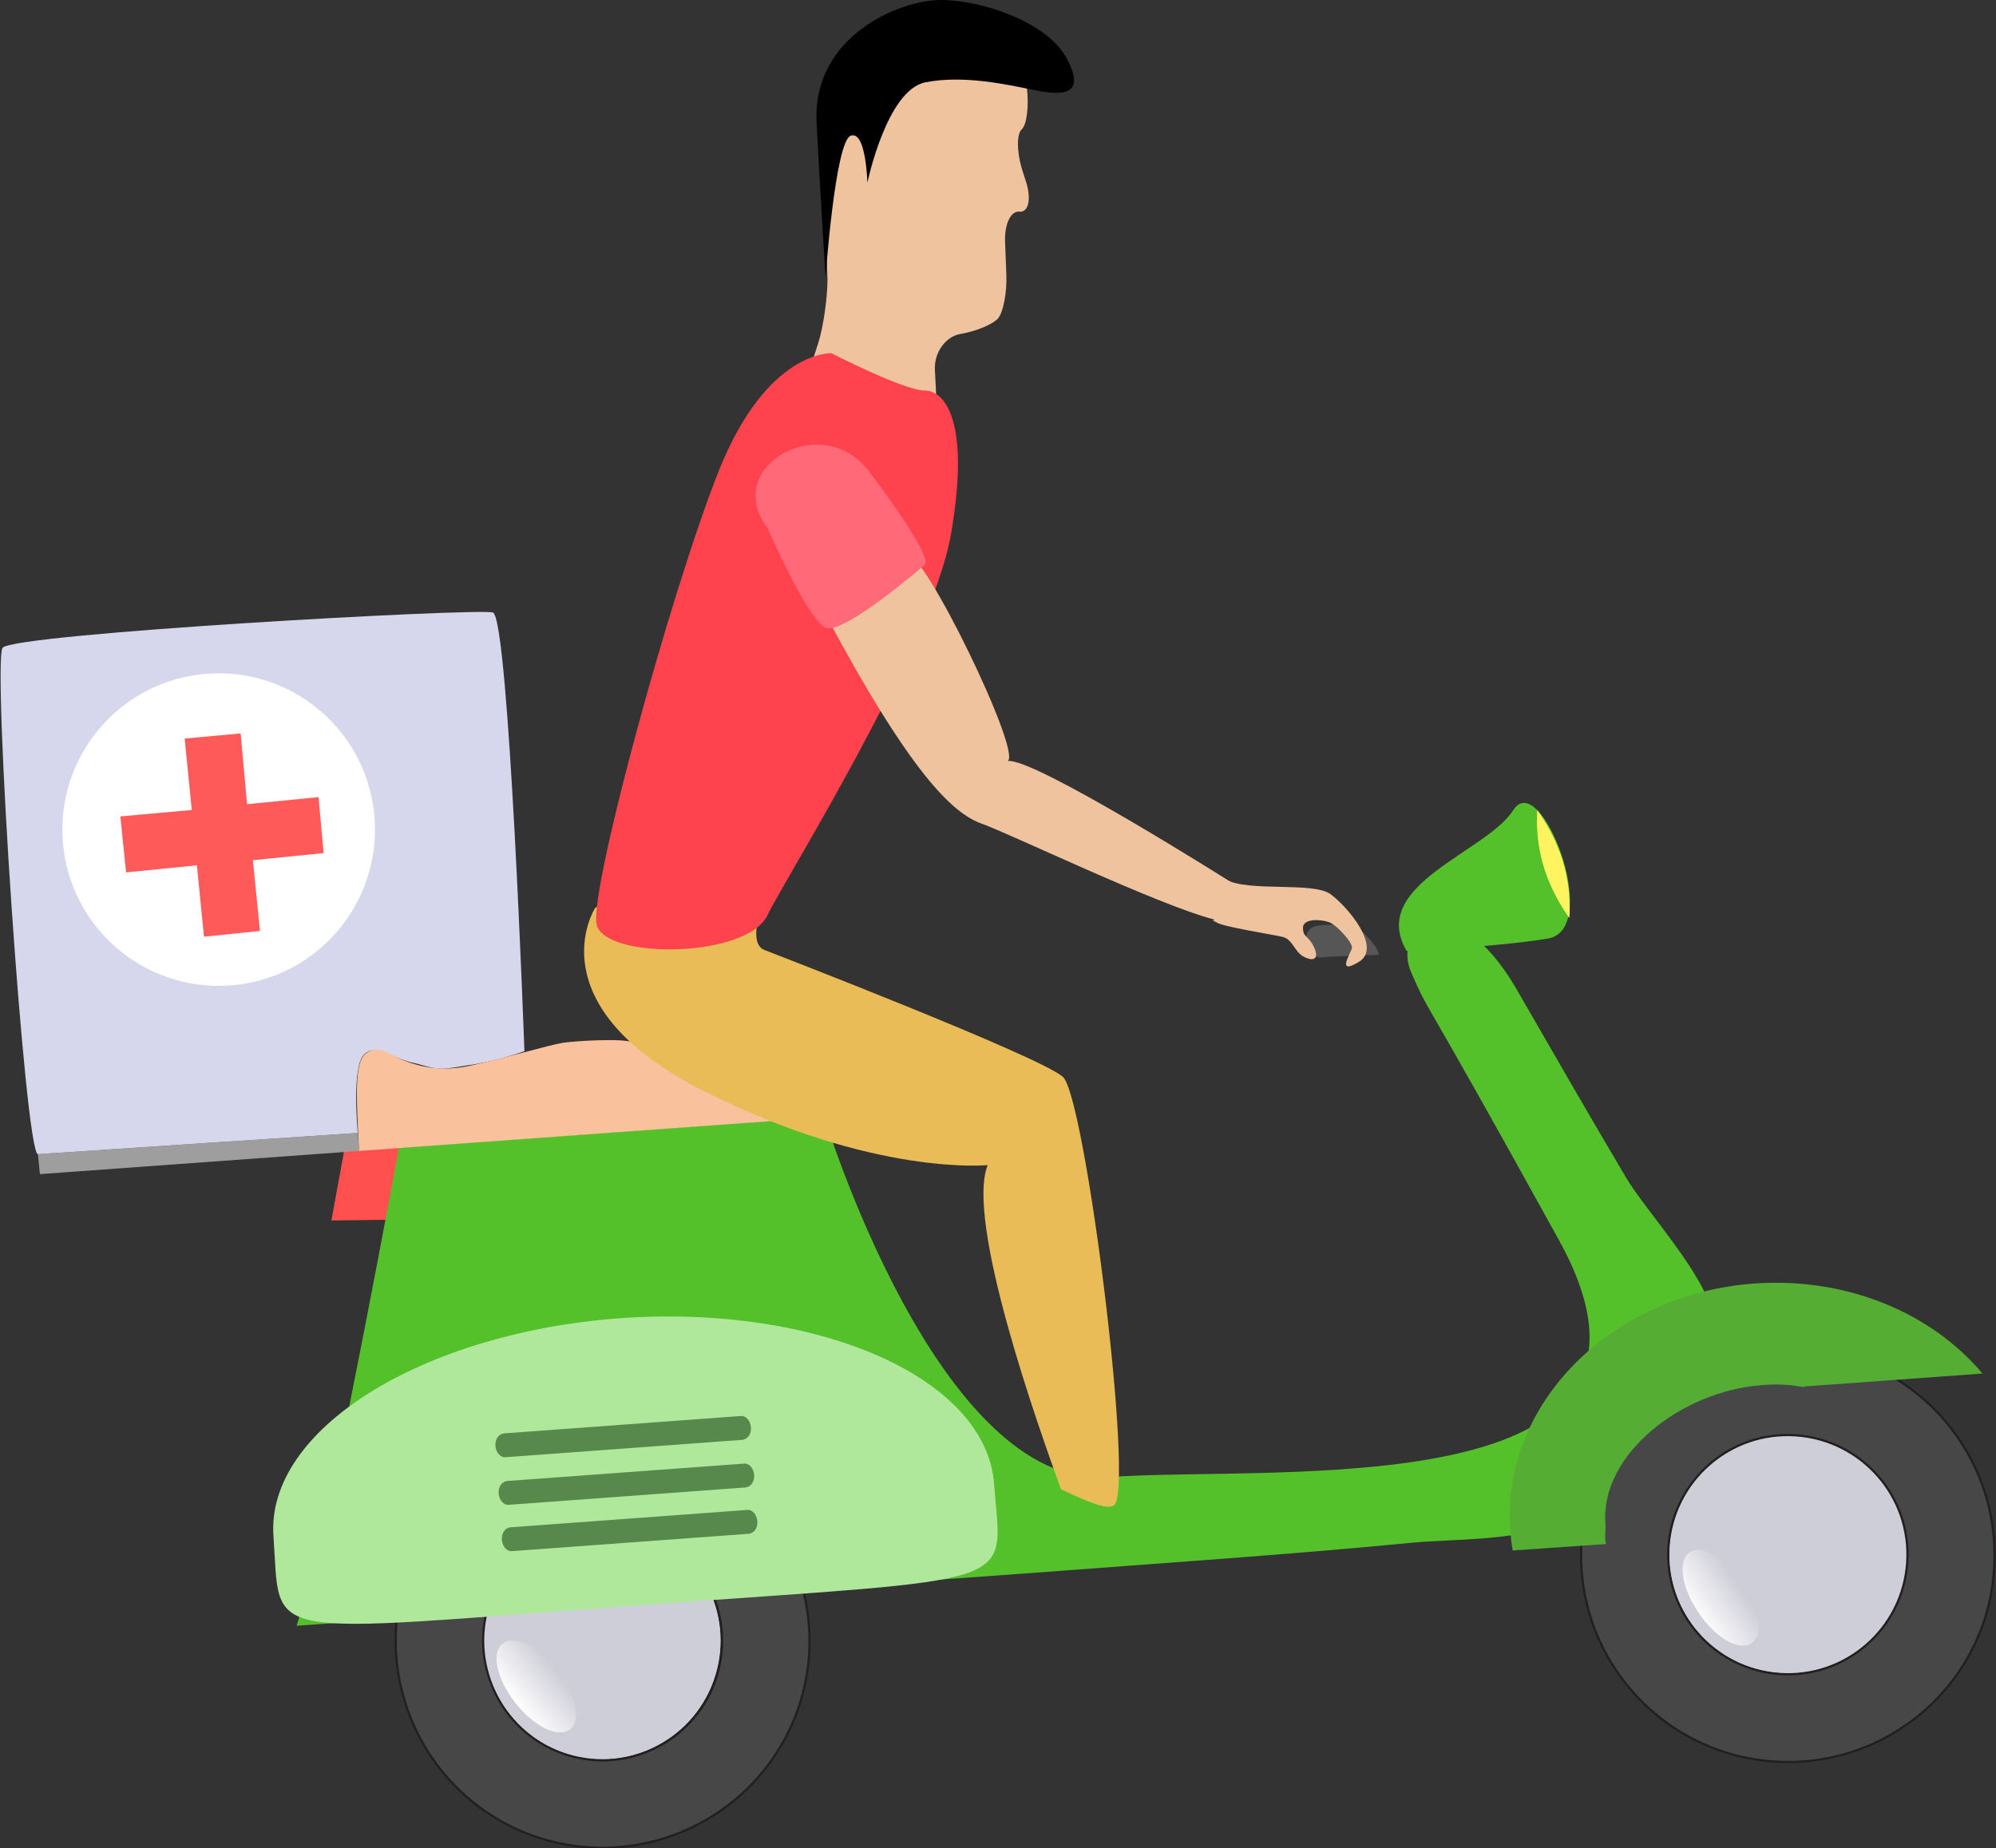
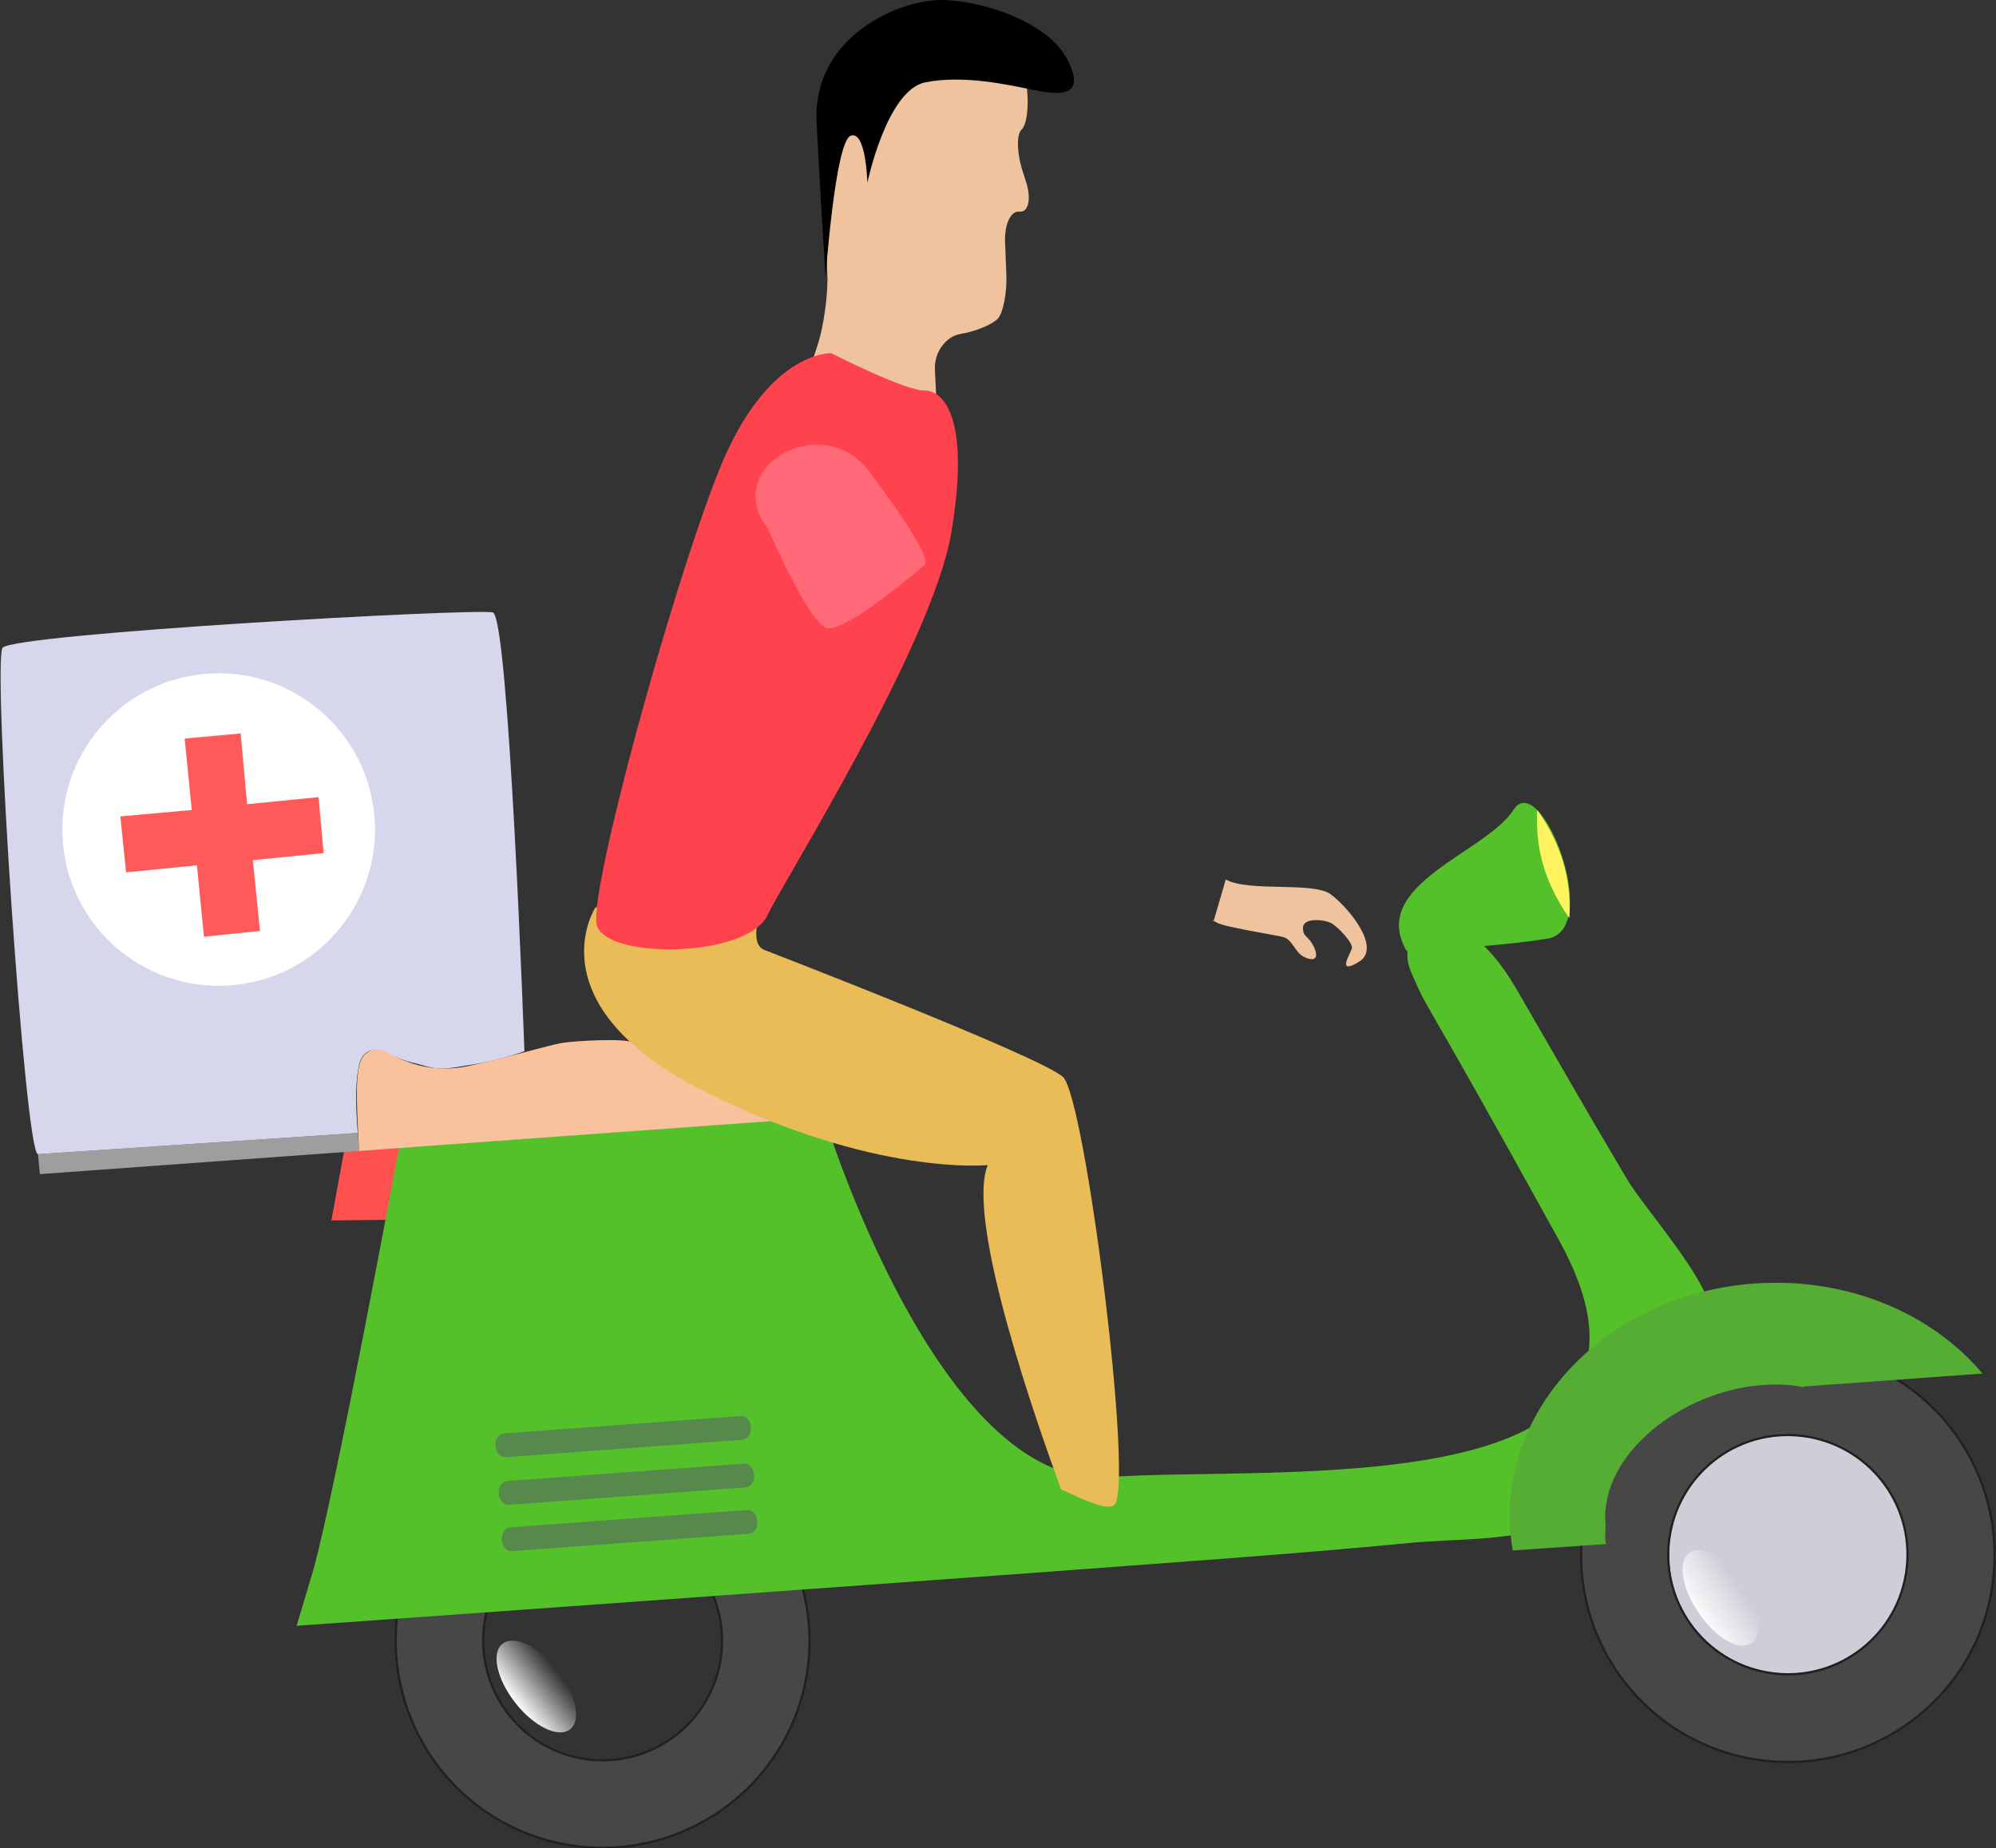
<svg xmlns="http://www.w3.org/2000/svg" version="1.0" id="Layer_1" x="0px" y="0px" width="310.2px" height="287.3px" viewBox="0 0 310.2 287.3" enable-background="new 0 0 310.2 287.3" xml:space="preserve">
  <rect x="0" y="0" width="310.2" height="287.3" fill="#333333" stroke="none" />
  <g>
    <g>
      <g>
        <g>
          <g>
-             <ellipse transform="matrix(0.34 -0.94 0.94 0.34 -178.018 256.283)" fill="#CECED8" stroke="#231F20" stroke-width="0.197" stroke-miterlimit="10" cx="93.6" cy="255" rx="18.6" ry="18.6" />
            <path fill="#474747" stroke="#231F20" stroke-width="0.341" stroke-miterlimit="10" d="M63.4,244.1       c-6,16.7,2.6,35.1,19.3,41.2c16.7,6,35.1-2.6,41.2-19.3c6-16.7-2.6-35.1-19.3-41.2C87.9,218.7,69.4,227.4,63.4,244.1z        M76.2,248.7c3.5-9.6,14.1-14.6,23.8-11.1c9.6,3.5,14.6,14.1,11.1,23.8c-3.5,9.6-14.1,14.6-23.8,11.1       C77.7,269,72.7,258.3,76.2,248.7z" />
            <linearGradient id="SVGID_1_" gradientUnits="userSpaceOnUse" x1="625.892" y1="-2418.435" x2="630.962" y2="-2424.937" gradientTransform="matrix(5.916891e-03 1 1 -5.916891e-03 2501.166 -380.614)">
              <stop offset="0" style="stop-color:#FFFFFF;stop-opacity:0" />
              <stop offset="1" style="stop-color:#FFFFFF" />
            </linearGradient>
            <path fill="url(#SVGID_1_)" d="M88.6,268.8c1.8-1.4,0.9-5.5-2-9.2c-2.9-3.7-6.7-5.5-8.5-4.1c-1.8,1.4-0.9,5.5,2,9.2       C83,268.4,86.8,270.2,88.6,268.8z" />
          </g>
          <g>
            <ellipse transform="matrix(6.721131e-02 -0.998 0.998 6.721131e-02 18.003 502.718)" fill="#CECED8" stroke="#231F20" stroke-width="0.197" stroke-miterlimit="10" cx="277.9" cy="241.7" rx="18.6" ry="18.6" />
            <path fill="#474747" stroke="#231F20" stroke-width="0.341" stroke-miterlimit="10" d="M275.7,273.8       c17.7,1.2,33.1-12.2,34.2-29.9c1.2-17.7-12.2-33.1-29.9-34.2c-17.7-1.2-33.1,12.2-34.2,29.9C244.6,257.3,258,272.6,275.7,273.8       z M276.6,260.2c-10.2-0.7-18-9.5-17.3-19.8c0.7-10.2,9.5-18,19.8-17.3c10.2,0.7,18,9.5,17.3,19.8       C295.7,253.2,286.8,260.9,276.6,260.2z" />
            <linearGradient id="SVGID_2_" gradientUnits="userSpaceOnUse" x1="388.527" y1="-2696.17" x2="393.598" y2="-2702.672" gradientTransform="matrix(-6.723395e-02 0.998 0.998 6.723395e-02 2986.948 39.681)">
              <stop offset="0" style="stop-color:#FFFFFF;stop-opacity:0" />
              <stop offset="1" style="stop-color:#FFFFFF" />
            </linearGradient>
            <path fill="url(#SVGID_2_)" d="M272.2,255.4c1.9-1.3,1.3-5.5-1.4-9.4c-2.6-3.9-6.3-6-8.2-4.7c-1.9,1.3-1.3,5.5,1.4,9.4       C266.6,254.6,270.3,256.7,272.2,255.4z" />
          </g>
-           <path fill="#565656" d="M214.2,148.1c-0.2-0.9-1-1.7-1.6-2.4c-0.6-0.7-1.3-1.2-2.1-1.8c-1-0.7-2.4-0.4-3.5-0.2      c-1.1,0.2-2.7-0.1-3.5,0.8c-0.5,0.6-0.6,1.4-0.6,2.1c0,1.3,0.9,2,2.1,2.2c0.7,0.1,1.3-0.1,1.9-0.1c0.8,0,1.6-0.1,2.4-0.1      c1.7-0.1,3.4-0.1,5-0.2" />
          <polygon fill="#FF5050" points="62.7,178.2 53.5,178.8 51.5,189.7 60.3,189.6     " />
          <path display="none" fill="#F9C29D" d="M138.4,169.6c0-1.1,0-1.6-1.2-1.8c-0.6-0.1-1,0.1-1.6,0.1c-0.8,0-1.7-0.2-2.5-0.3      c-0.8-0.1-1.5-0.2-2.4-0.1c-3.8,0.3-7.7,1.2-11.5,1.6c-1.4,0.2-2.9,0.4-4.4,0.4c-0.7,0-1.4-0.3-2.1-0.3c-0.5,0-1,0.1-1.6,0.1      c-1.3-0.1-2.6-0.6-3.8-1c-0.6-0.2-1.2-0.3-1.7-0.7c-0.6-0.4-1.1-1-1.8-1.4c-0.6-0.4-1.2-0.8-1.7-1.3c-0.8-0.8-2.1-2.5-3.1-2.8      c-0.7-0.1-1.6,0.1-2.3,0.1c-0.8,0-1.6,0-2.4-0.1c-1.6-0.2-3.4,0.1-5,0.1c-3.4,0-6.7,1.3-10,1.8c-3.5,0.6-6.9,1.3-10.4,1.6      c-1.9,0.1-3.5-0.1-5.2-0.6c-1.2-0.4-2.3-0.9-3.3-1.6c-1.4-1.1-3-1-3.7,0.8c-0.2,0.4-0.2,0.9-0.3,1.3c-0.1,0.8-0.2,1.6-0.2,2.5      c0,1-0.3,1.9-0.3,2.8c0,0.9-0.1,1.9-0.1,2.8c0,0.8-0.2,1.6-0.2,2.5c0.1,0.9,0,1.9,0.1,2.8c0.8-0.3,2-0.2,2.8-0.1      c3.6,0,7.3-0.8,10.9-0.9c1.1,0,2.2,0,3.3-0.1c1-0.1,1.9-0.5,3-0.5c2.5-0.2,4.9-0.3,7.4-0.5c4.6-0.3,9.3-0.7,13.9-1.1      c1.7-0.1,3.4-0.2,5.1-0.4c1.5-0.1,3,0.1,4.6-0.1c2.2-0.2,4.5-0.2,6.7-0.5c0.7-0.1,1.3-0.2,2.1-0.2c0.9,0,1.7,0.2,2.6,0.1      c1-0.1,1.9-0.3,2.9-0.4c1.6-0.1,3.3-0.4,4.9-0.5c2.8-0.2,5.7-0.4,8.6-0.6c1-0.1,2.1-0.1,3.1-0.2c0.8-0.1,1,0.1,1.1-0.6      C138.7,171.5,138.3,170.5,138.4,169.6z" />
          <path fill="#54C12B" d="M48.7,244C52.3,231,62,178.4,62,178.4l66.1-4.8c0,0,17.7,57.9,44,56c26.3-1.9,93.2,4.9,70.2-36.8      c-23-41.7-19.9-34.6-23-41.7c-3.1-7.1,6.7-13.9,16.3,2.5c5.7,9.9,11.4,19.8,17.2,29.6c2.8,4.7,12.8,15.8,13,20.7      c0.3,6.3-9.3,9.2-12.8,13.3c-5.5,6.5-4.3,17.2-12.5,20.1c-6.2,2.2-14.6,1.9-21.1,2.5c-19.7,1.9-39.4,3.2-59.1,4.7      c-100.7,7.3-114.2,8.2-114.2,8.2L48.7,244z" />
-           <path fill="#AFE89A" d="M42.5,238.8c1.2,16.5-3.1,15.1,57.1,10.7s56.1-2.4,54.9-18.8c-1.2-16.5-27.2-28-58.2-25.8      C65.4,207.2,41.3,222.3,42.5,238.8z" />
          <path fill="#55AD34" d="M280.2,215.6c-2-0.4-4.2-0.5-6.4-0.3c-12.4,0.9-25.1,10.7-24.3,21.5c0.1,1.1-0.2,2.2,0.1,3.2l-14.5,1      c-0.2-1-0.3-2.1-0.4-3.2c-1.4-19.5,15.6-36.7,38-38.3c14.4-1,27.5,4.6,35.4,14l-27.6,2C280.4,215.5,280.3,215.6,280.2,215.6z" />
          <path fill="#57894D" d="M77,224.8c0.1,1,0.8,1.8,1.6,1.7l36.8-2.7c0.8-0.1,1.4-0.9,1.3-2l0,0c-0.1-1-0.8-1.8-1.6-1.7l-36.8,2.7      C77.5,222.9,76.9,223.7,77,224.8L77,224.8z" />
          <path fill="#54C12B" d="M218.6,147.8c-6-10.3,12.4-15.3,16.6-21.9c4.2-6.6,14,18.6,5.3,20S218.6,147.8,218.6,147.8z" />
          <path fill="#57894D" d="M78,239.4c0.1,1,0.8,1.8,1.6,1.7l36.8-2.7c0.8-0.1,1.4-0.9,1.3-2l0,0c-0.1-1-0.8-1.8-1.6-1.7l-36.8,2.7      C78.5,237.5,77.9,238.3,78,239.4L78,239.4z" />
          <path fill="#57894D" d="M77.5,232.2c0.1,1,0.8,1.8,1.6,1.7l36.8-2.7c0.8-0.1,1.4-0.9,1.3-2l0,0c-0.1-1-0.8-1.8-1.6-1.7      l-36.8,2.7C78,230.3,77.4,231.1,77.5,232.2L77.5,232.2z" />
          <path fill="#FFF35F" d="M239.9,134.7c1.4,4.6,4,8,4,8s0.4-4.2-1-8.8c-1.4-4.6-4-8-4-8S238.5,130.1,239.9,134.7z" />
        </g>
        <polygon fill="#9E9E9E" points="55.8,178.9 6.2,182.5 5.9,179.4 55.6,176.1    " />
        <path fill="#D6D7ED" d="M5.9,179.4l49.7-3.3c0,0-1-10.4,1-12.2c1.9-1.8,3.9,0.5,8,1.4c1,0.2,2.4,0.8,4.1,0.8     c1.2,0,2.6-0.3,3.9-0.5c4.5-0.6,8.9-2.2,8.9-2.2s-2.4-67.4-4.9-68.2c-2.5-0.7-74.7,3.3-76.2,5.5C-1.2,103,3.9,179.5,5.9,179.4z" />
        <ellipse transform="matrix(0.997 -7.190424e-02 7.190424e-02 0.997 -9.189 2.778)" fill="#FFFFFF" cx="34" cy="129" rx="24.3" ry="24.3" />
      </g>
      <path fill="#F9C29D" d="M55.8,178.9c-0.4-7.9-0.8-13.7,1-15.1c1.8-1.5,3.5-0.1,5.2,0.7c1.8,0.8,5.6,2.3,10.8,1.2    s12.7-3.3,14.6-3.6c1.9-0.3,9.8-0.8,11.2,0c1.5,0.8,7.3,6.4,10.2,6.8s6.1,0.9,10.2,0.3c4.1-0.6,10.6-1.9,13.6-2    c3-0.1,5.7,2,5.8,3.6c0.1,1.6-0.1,2.1-3.6,2.4C131.5,173.4,55.8,178.9,55.8,178.9z" />
      <polygon fill="#FF5A5A" points="49.5,123.9 38.4,125 37.4,114 28.7,114.8 29.8,125.9 18.7,126.9 19.6,135.6 30.6,134.5     31.7,145.6 40.4,144.7 39.3,133.7 50.3,132.6   " />
    </g>
    <g>
      <g>
        <path fill="#EABC57" d="M118.9,147.7c0,0,42.8,16.5,46.3,19.7c3.5,3.3,11.2,64.6,7.9,66.6c-1.2,0.7-4.1-0.6-8.2-2.5     c-3.5-9.6-14.9-41.7-11.4-50.4c0,0-17.7,1.8-44.1-11.5c-26.4-13.3-17-28.3-17-28.3c0-1.6,25.8-2.1,25.8,0     C118.2,141.8,116.3,146.8,118.9,147.7z" />
        <g>
          <g>
            <path fill="#EFC39E" d="M154.6,6.2c2.4,1.3,4.7,4.5,5,7.3l0,0.3c0.3,2.7,0,5.5-0.8,6.3c-0.8,0.7-0.8,3.4,0,6.1l0.7,2.2       c0.8,2.6,0.3,4.6-1,4.5c-1.4-0.2-2.4,1.9-2.3,4.7l0.2,5.2c0.1,2.7-0.5,5.8-1.3,6.7s-3.4,2-5.8,2.4c-2.4,0.4-4.2,3-4,5.7l0.2,4       c0.1,2.7-2,4.7-4.7,4.4l-12-1.5c-2.7-0.3-4.3-2.8-3.5-5.4l1.9-5.9c0.8-2.6,1.4-7,1.4-9.8l-0.3-9c-0.1-2.8,0.1-7.2,0.5-10       l0.9-7.4c0.3-2.7,2-6.4,3.8-8.1c1.7-1.7,5.3-3.7,8-4.3l1.8-0.4c2.7-0.6,6.9-0.1,9.3,1.1L154.6,6.2z" />
          </g>
          <path d="M126.9,18.9c0.4,8.2,1.4,24.2,1.4,24.2s1.5-21.1,3.9-22c2.4-0.9,2.6,7.3,2.6,7.3s3-14.4,9-15.6c6-1.2,13,0.4,16.9,1.2      c4,0.8,8.2,1.1,5.2-4.7C163,3.5,152.7,0,146.2,0S126.3,5.7,126.9,18.9z" />
        </g>
        <path fill="#FF434E" d="M119.3,142.2c2.1-4.6,25.5-41.8,28.5-59.2s-0.9-22.3-4.1-22.3c-3.2,0-14.5-5.8-14.5-5.8     s-10-0.5-17.5,18.3c-7.5,18.9-20,64.8-19,70.4S116.2,149,119.3,142.2z" />
-         <path fill="#EFC39E" d="M128.5,95.9c12.9,24.1,19.5,30.5,24,32.1c4.5,1.6,27.3,12.6,36.1,14.9c8.8,2.3,3-5.6,3-5.6     s-31.1-19.7-35-19c2.3-1.3-13.2-33.1-15.5-31.9" />
        <path fill="#FF6978" d="M119.3,82.1c-7.3-9.6,8.5-18.4,15.7-8.9c1.2,1.6,10.4,13.7,8.6,14.7c0,0-12.4,10.7-15.2,9.7     S119.3,82.1,119.3,82.1z" />
      </g>
      <path fill="#EFC39E" d="M190.5,136.7c3.5,2,13.6,0.3,16.3,2.3c2.7,2,8,8.3,4.4,10.5c-3.6,2.2-1.3-1.3-1.1-2.1    c0.2-0.8-2.1-3.3-3.2-3.9c-1.1-0.6-4.4-0.9-4.4,0.7c0,1.6,0.8,1.1,1.7,3s-0.1,2.3-1.6,1.5c-1.5-0.8-1.7-2.8-3.4-3.1    c-1.7-0.4-8.9-1.5-10.1-2.2c-1.2-0.7-0.5-0.2-0.5-0.2" />
    </g>
  </g>
</svg>